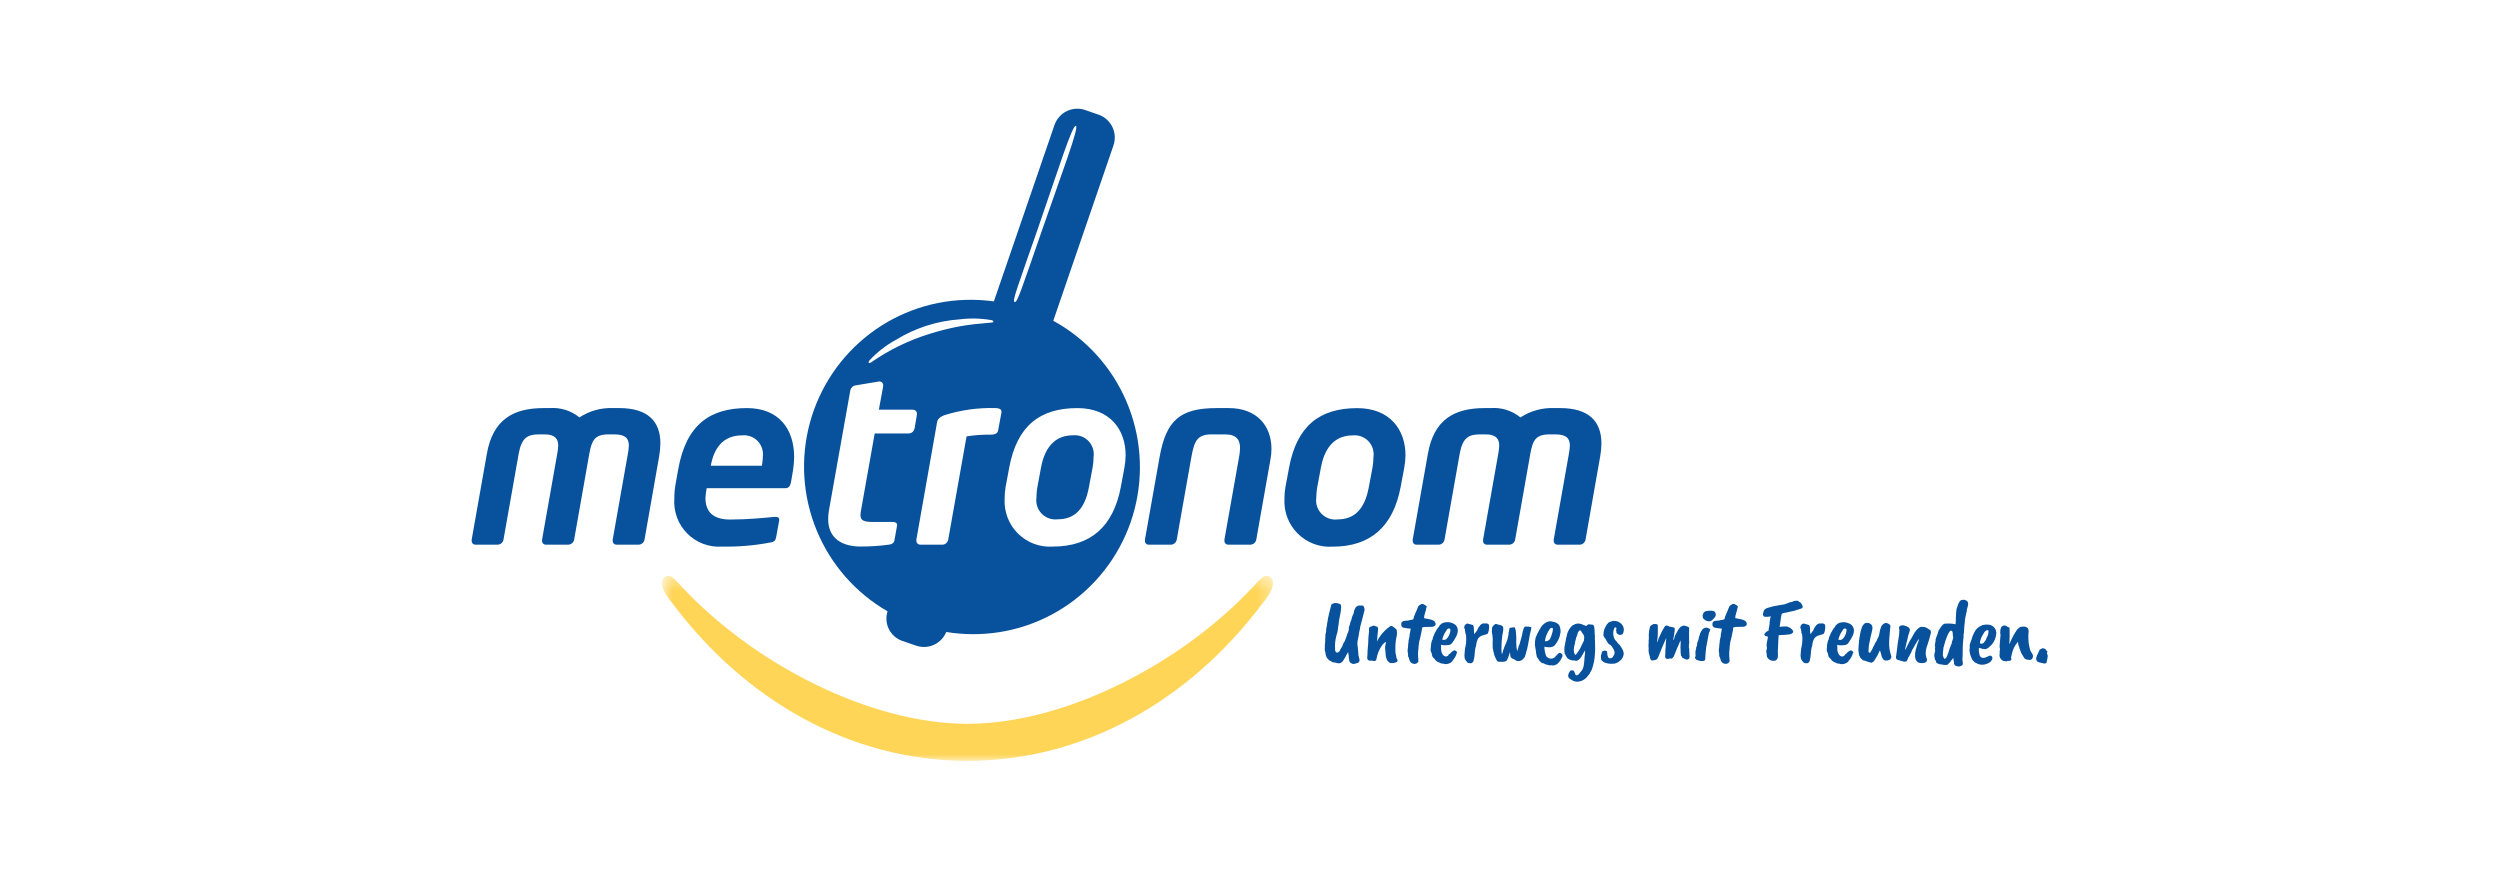
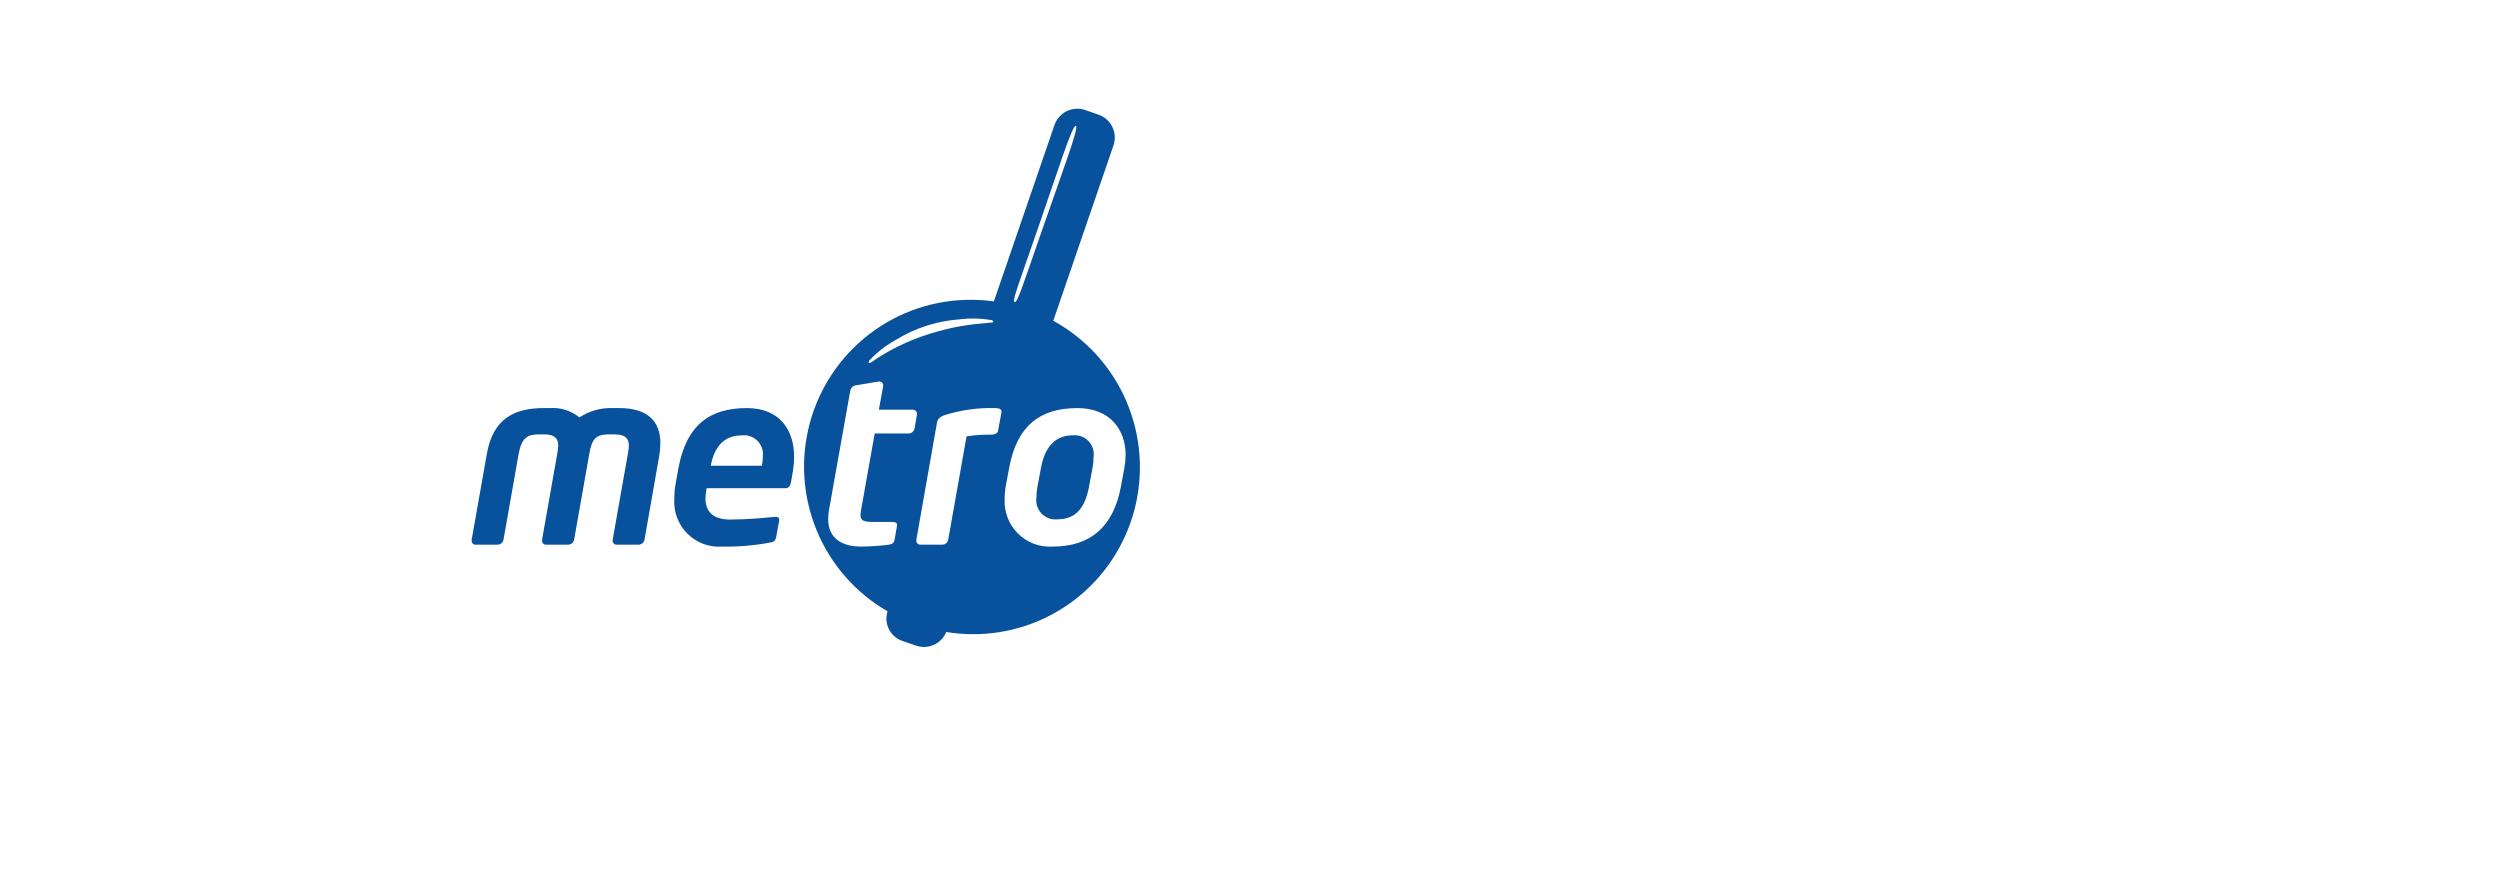
<svg xmlns="http://www.w3.org/2000/svg" width="184" height="64" viewBox="0 0 184 64" fill="none">
-   <path d="M117.865 32.642C117.865 30.985 116.906 30.035 114.831 30.035H114.406C113.521 29.996 112.646 30.237 111.905 30.723C111.287 30.219 110.499 29.972 109.704 30.035H109.278C107.027 30.035 105.536 30.881 105.092 33.401L103.974 39.719V39.79C103.967 39.862 103.988 39.933 104.033 39.989C104.078 40.045 104.144 40.081 104.215 40.089H104.241H105.908C106.008 40.081 106.101 40.04 106.175 39.972C106.249 39.905 106.298 39.816 106.316 39.717L107.433 33.4C107.648 32.201 108.108 31.971 108.924 31.971H109.35C110.129 31.971 110.343 32.324 110.343 32.8C110.334 33.002 110.311 33.203 110.272 33.401L109.154 39.719V39.79C109.15 39.825 109.153 39.861 109.163 39.895C109.172 39.929 109.189 39.961 109.211 39.988C109.233 40.016 109.26 40.039 109.291 40.056C109.322 40.073 109.356 40.084 109.391 40.088H109.421H111.105C111.204 40.08 111.298 40.04 111.372 39.972C111.447 39.905 111.496 39.815 111.514 39.717L112.632 33.399C112.809 32.41 113.024 31.971 114.052 31.971H114.477C115.293 31.971 115.542 32.271 115.542 32.799C115.532 33.001 115.508 33.202 115.471 33.4L114.353 39.718V39.789C114.349 39.825 114.352 39.86 114.361 39.894C114.371 39.928 114.387 39.96 114.409 39.988C114.431 40.015 114.459 40.038 114.489 40.056C114.52 40.073 114.554 40.084 114.589 40.088C114.599 40.088 114.608 40.088 114.617 40.088H116.287C116.386 40.08 116.48 40.039 116.554 39.972C116.629 39.904 116.678 39.815 116.696 39.716L117.777 33.572C117.831 33.264 117.861 32.952 117.866 32.639M101.084 33.65C101.084 33.91 101.06 34.169 101.013 34.425L100.746 35.849C100.444 37.488 99.68 38.228 98.441 38.228C98.258 38.251 98.072 38.237 97.894 38.187C97.716 38.138 97.549 38.053 97.404 37.939C97.259 37.825 97.137 37.683 97.046 37.522C96.955 37.361 96.897 37.183 96.875 36.999C96.86 36.875 96.862 36.749 96.879 36.625C96.879 36.365 96.903 36.105 96.95 35.849L97.217 34.425C97.535 32.683 98.457 32.047 99.54 32.047C99.754 32.022 99.971 32.046 100.174 32.118C100.376 32.191 100.56 32.309 100.709 32.464C100.859 32.619 100.97 32.807 101.035 33.013C101.1 33.219 101.117 33.437 101.084 33.65ZM103.444 33.507C103.444 31.659 102.326 30.039 99.894 30.039C97.109 30.039 95.441 31.359 94.874 34.425L94.608 35.849C94.558 36.128 94.534 36.412 94.536 36.697C94.507 37.171 94.58 37.646 94.748 38.09C94.917 38.533 95.177 38.936 95.513 39.271C95.849 39.606 96.252 39.865 96.696 40.031C97.14 40.197 97.614 40.266 98.086 40.234C100.869 40.234 102.534 38.755 103.086 35.849L103.353 34.425C103.409 34.122 103.439 33.815 103.443 33.507M93.579 33.032C93.579 31.324 92.478 30.036 90.456 30.036H89.534C86.838 30.036 85.826 30.953 85.348 33.629L84.267 39.72V39.791C84.263 39.826 84.266 39.862 84.276 39.896C84.286 39.93 84.302 39.962 84.324 39.99C84.346 40.017 84.373 40.04 84.404 40.058C84.435 40.075 84.469 40.086 84.504 40.09C84.513 40.09 84.522 40.09 84.532 40.09H86.198C86.297 40.081 86.392 40.041 86.466 39.974C86.54 39.906 86.59 39.816 86.608 39.718L87.688 33.627C87.902 32.412 88.15 31.97 89.178 31.97H90.169C91.039 31.97 91.269 32.41 91.269 32.974C91.261 33.193 91.238 33.41 91.198 33.625L90.117 39.716V39.787C90.11 39.859 90.131 39.931 90.176 39.987C90.221 40.043 90.287 40.079 90.358 40.086H90.384H92.052C92.151 40.078 92.246 40.038 92.32 39.971C92.394 39.903 92.444 39.813 92.462 39.715L93.508 33.801C93.557 33.545 93.581 33.286 93.579 33.026" fill="#08519C" />
  <path d="M78.943 32.04C77.863 32.04 76.937 32.678 76.618 34.418L76.353 35.843C76.306 36.099 76.282 36.359 76.282 36.619C76.251 36.833 76.27 37.051 76.337 37.257C76.404 37.463 76.517 37.651 76.668 37.806C76.819 37.961 77.003 38.079 77.207 38.151C77.41 38.223 77.628 38.247 77.842 38.221C79.082 38.221 79.846 37.48 80.147 35.843L80.414 34.418C80.461 34.162 80.485 33.903 80.485 33.643C80.541 33.277 80.45 32.903 80.232 32.604C80.014 32.306 79.686 32.106 79.321 32.049C79.196 32.029 79.069 32.026 78.943 32.04Z" fill="#08519C" />
  <path d="M77.521 23.608L81.94 10.737C82.102 10.294 82.082 9.804 81.885 9.375C81.687 8.947 81.328 8.614 80.886 8.451L80.815 8.427L79.903 8.109C79.683 8.028 79.45 7.992 79.216 8.002C78.983 8.012 78.753 8.068 78.541 8.166C78.329 8.265 78.139 8.405 77.981 8.578C77.823 8.75 77.7 8.953 77.62 9.173C77.612 9.195 77.604 9.217 77.597 9.237L73.149 22.183C72.614 22.109 72.075 22.07 71.536 22.066C68.828 22.041 66.189 22.916 64.031 24.555C61.872 26.194 60.316 28.504 59.606 31.125C58.896 33.745 59.072 36.528 60.107 39.037C61.142 41.547 62.976 43.641 65.324 44.993C65.183 45.432 65.221 45.908 65.43 46.319C65.639 46.729 66.002 47.039 66.439 47.181L66.479 47.193L67.392 47.509C67.823 47.666 68.297 47.651 68.717 47.466C69.137 47.281 69.47 46.94 69.645 46.515C70.271 46.617 70.903 46.67 71.537 46.675C74.268 46.7 76.929 45.809 79.097 44.143C81.265 42.478 82.816 40.134 83.504 37.483C84.191 34.832 83.976 32.027 82.892 29.513C81.808 26.999 79.918 24.92 77.521 23.608ZM76.342 16.958C77.827 12.678 78.914 9.177 79.186 9.264C79.445 9.343 78.137 12.783 76.652 17.064C75.166 21.344 74.872 22.295 74.677 22.23C74.482 22.164 74.856 21.236 76.342 16.958ZM64.005 26.509C64.565 25.914 65.214 25.411 65.93 25.017C67.348 24.143 68.955 23.624 70.615 23.505C71.403 23.407 72.201 23.427 72.984 23.563C73.052 23.579 73.118 23.618 73.111 23.676C73.103 23.734 72.99 23.74 72.99 23.74C72.152 23.811 71.422 23.877 70.643 24.017C69.871 24.158 69.109 24.35 68.362 24.59C66.844 25.063 65.408 25.767 64.105 26.678C64.105 26.678 63.977 26.749 63.935 26.702C63.894 26.655 64.005 26.509 64.005 26.509ZM67.31 31.55C67.287 31.648 67.233 31.736 67.155 31.8C67.078 31.864 66.982 31.9 66.882 31.904H64.378L63.367 37.587C63.347 37.692 63.336 37.799 63.332 37.906C63.332 38.33 63.596 38.416 64.307 38.416H65.705C65.867 38.416 66.023 38.468 66.023 38.627V38.683L65.832 39.767C65.798 39.943 65.674 40.051 65.441 40.086C64.747 40.177 64.048 40.224 63.348 40.225C62 40.225 60.953 39.645 60.953 38.201C60.955 37.994 60.973 37.788 61.006 37.584L62.587 28.712C62.611 28.619 62.663 28.535 62.736 28.472C62.808 28.409 62.898 28.37 62.994 28.359L64.699 28.077H64.752C64.787 28.08 64.822 28.089 64.853 28.105C64.885 28.12 64.913 28.142 64.936 28.168C64.959 28.195 64.977 28.226 64.988 28.259C65 28.293 65.004 28.328 65.002 28.364V28.378V28.43L64.684 30.151H67.184C67.223 30.151 67.262 30.158 67.299 30.172C67.335 30.187 67.369 30.209 67.397 30.236C67.425 30.264 67.448 30.296 67.463 30.333C67.479 30.369 67.487 30.408 67.488 30.447V30.505L67.31 31.55ZM73.712 30.334L73.463 31.672C73.427 31.863 73.303 31.991 72.895 31.991C72.307 31.983 71.719 32.026 71.138 32.118L69.789 39.719C69.771 39.817 69.721 39.906 69.648 39.973C69.574 40.04 69.481 40.08 69.382 40.088H67.73C67.693 40.088 67.656 40.081 67.621 40.067C67.587 40.053 67.555 40.033 67.529 40.007C67.502 39.98 67.481 39.949 67.466 39.915C67.452 39.88 67.444 39.844 67.444 39.806C67.444 39.8 67.444 39.794 67.444 39.788V39.719L68.969 31.074C69.003 30.845 69.215 30.652 69.553 30.544C70.746 30.172 71.993 30 73.242 30.034C73.438 30.034 73.705 30.069 73.705 30.279L73.712 30.334ZM82.492 35.845C81.942 38.749 80.277 40.228 77.489 40.228C77.017 40.26 76.543 40.191 76.1 40.025C75.656 39.859 75.254 39.599 74.918 39.265C74.582 38.93 74.321 38.527 74.153 38.084C73.985 37.64 73.913 37.165 73.942 36.691C73.94 36.408 73.963 36.125 74.011 35.845L74.278 34.419C74.846 31.36 76.514 30.036 79.298 30.036C81.729 30.036 82.847 31.654 82.847 33.505C82.843 33.812 82.813 34.117 82.757 34.419L82.492 35.845Z" fill="#08519C" />
  <path d="M56.147 33.608C56.14 33.833 56.116 34.057 56.075 34.278H52.314C52.544 32.995 53.204 32.043 54.619 32.043C54.986 32.005 55.353 32.114 55.64 32.347C55.927 32.58 56.109 32.918 56.148 33.286C56.159 33.393 56.157 33.502 56.144 33.608M58.449 33.645C58.449 31.585 57.334 30.035 54.974 30.035C52.259 30.035 50.501 31.25 49.917 34.542L49.722 35.633C49.659 35.982 49.629 36.336 49.632 36.69C49.596 37.161 49.662 37.634 49.825 38.078C49.987 38.521 50.243 38.924 50.575 39.26C50.906 39.595 51.305 39.855 51.746 40.023C52.186 40.19 52.657 40.261 53.127 40.23C54.322 40.252 55.517 40.152 56.692 39.929C57.031 39.876 57.083 39.753 57.137 39.47L57.348 38.311V38.238C57.348 38.08 57.226 38.043 57.084 38.043H57.012C56.25 38.114 55.025 38.238 53.73 38.238C52.417 38.238 51.922 37.605 51.922 36.654C51.934 36.411 51.963 36.17 52.009 35.932H57.792C58.04 35.932 58.165 35.774 58.218 35.491L58.361 34.645C58.415 34.314 58.444 33.979 58.448 33.644M48.606 32.642C48.606 30.984 47.653 30.035 45.575 30.035H45.147C44.262 29.995 43.388 30.235 42.647 30.723C42.029 30.219 41.242 29.973 40.448 30.035H40.02C37.768 30.035 36.277 30.881 35.833 33.398L34.715 39.718V39.79C34.712 39.825 34.715 39.861 34.725 39.894C34.735 39.928 34.751 39.96 34.773 39.987C34.795 40.015 34.823 40.038 34.854 40.055C34.885 40.072 34.919 40.082 34.954 40.086H34.982H36.65C36.749 40.079 36.843 40.039 36.917 39.972C36.991 39.905 37.04 39.815 37.057 39.717L38.175 33.397C38.389 32.2 38.849 31.971 39.666 31.971H40.091C40.874 31.971 41.085 32.324 41.085 32.799C41.077 33 41.053 33.2 41.013 33.398L39.896 39.718V39.79C39.892 39.825 39.895 39.861 39.905 39.894C39.915 39.928 39.931 39.96 39.953 39.987C39.976 40.015 40.003 40.038 40.034 40.055C40.065 40.072 40.099 40.082 40.134 40.086H40.163H41.848C41.947 40.078 42.041 40.038 42.114 39.971C42.188 39.904 42.238 39.815 42.256 39.717L43.373 33.397C43.551 32.411 43.765 31.971 44.793 31.971H45.218C46.035 31.971 46.283 32.271 46.283 32.799C46.273 33 46.25 33.2 46.212 33.398L45.094 39.718V39.789C45.09 39.824 45.094 39.86 45.104 39.894C45.114 39.928 45.13 39.959 45.152 39.987C45.174 40.014 45.202 40.037 45.233 40.054C45.264 40.071 45.297 40.082 45.333 40.086H45.361H47.029C47.128 40.078 47.222 40.038 47.296 39.971C47.37 39.905 47.419 39.815 47.436 39.716L48.516 33.573C48.57 33.265 48.599 32.953 48.603 32.64" fill="#08519C" />
  <mask id="mask0_2644_81821" style="mask-type:luminance" maskUnits="userSpaceOnUse" x="48" y="42" width="46" height="14">
    <path fill-rule="evenodd" clip-rule="evenodd" d="M48.714 42.377H93.696V55.998H48.714V42.377Z" fill="white" />
  </mask>
  <g mask="url(#mask0_2644_81821)">
-     <path d="M93.586 42.574C93.169 42.044 92.663 42.711 92.209 43.201C86.979 48.817 78.445 53.271 71.206 53.271C63.966 53.271 55.428 48.82 50.199 43.201C49.744 42.711 49.242 42.044 48.825 42.574C48.365 43.154 49.496 44.413 49.496 44.413C54.819 51.519 62.571 55.995 71.2 56H71.213C79.842 55.995 87.591 51.519 92.916 44.413C92.916 44.413 94.045 43.154 93.588 42.574" fill="#FFD557" />
-   </g>
-   <path d="M150.127 47.802C150.106 47.833 150.092 47.868 150.085 47.905C150.047 47.966 150.017 48.031 149.995 48.1L149.932 48.211C149.919 48.253 149.9 48.308 149.876 48.38C149.853 48.438 149.853 48.503 149.876 48.562C149.871 48.591 149.892 48.63 149.94 48.678C149.94 48.691 149.974 48.712 150.05 48.741C150.138 48.765 150.191 48.776 150.207 48.778C150.228 48.782 150.249 48.786 150.27 48.792C150.287 48.794 150.304 48.799 150.321 48.805H150.331C150.458 48.848 150.553 48.844 150.603 48.797C150.613 48.79 150.621 48.781 150.626 48.769C150.63 48.758 150.632 48.746 150.629 48.734C150.672 48.585 150.7 48.433 150.714 48.28C150.713 48.217 150.692 48.156 150.653 48.106C150.671 48.051 150.682 47.995 150.685 47.938C150.638 47.903 150.611 47.877 150.608 47.861L150.55 47.787C150.517 47.759 150.479 47.738 150.437 47.727C150.396 47.715 150.352 47.712 150.31 47.719H150.302C150.243 47.743 150.186 47.773 150.132 47.808L150.127 47.802ZM147.165 48.164V48.264C147.174 48.373 147.225 48.475 147.307 48.548C147.315 48.575 147.329 48.585 147.35 48.585C147.365 48.607 147.387 48.623 147.413 48.63C147.432 48.634 147.451 48.639 147.469 48.646C147.512 48.658 147.558 48.665 147.603 48.664C147.614 48.67 147.626 48.674 147.639 48.675C147.651 48.676 147.663 48.674 147.675 48.67C147.695 48.661 147.717 48.656 147.739 48.656C147.755 48.648 147.773 48.642 147.791 48.638H147.863L147.955 48.633C148.008 48.583 148.034 48.551 148.034 48.535L148.04 48.496C148.006 48.422 148.002 48.368 148.027 48.335C148.045 48.279 148.058 48.222 148.066 48.164C148.129 47.819 148.286 47.498 148.521 47.238L148.531 47.243L148.542 47.412C148.547 47.476 148.558 47.518 148.579 47.531C148.578 47.543 148.58 47.556 148.586 47.567C148.591 47.578 148.6 47.588 148.611 47.595C148.609 47.631 148.616 47.667 148.629 47.7C148.631 47.727 148.641 47.753 148.658 47.774C148.679 47.806 148.692 47.842 148.698 47.88C148.703 47.906 148.708 47.924 148.711 47.938C148.715 47.954 148.722 47.97 148.729 47.985C148.747 48.016 148.762 48.049 148.774 48.083C148.843 48.21 148.92 48.334 149.004 48.451C149.011 48.468 149.023 48.483 149.038 48.493C149.053 48.503 149.071 48.509 149.089 48.509C149.104 48.526 149.123 48.538 149.145 48.543C149.167 48.549 149.189 48.548 149.21 48.541C149.236 48.556 149.265 48.564 149.295 48.562C149.337 48.572 149.38 48.574 149.422 48.567C149.455 48.564 149.486 48.553 149.513 48.535C149.541 48.517 149.564 48.493 149.58 48.465C149.614 48.408 149.631 48.342 149.628 48.276C149.624 48.21 149.601 48.146 149.562 48.093C149.473 47.98 149.413 47.847 149.385 47.706C149.326 47.49 149.294 47.267 149.29 47.044C149.28 46.849 149.286 46.655 149.308 46.461C149.301 46.314 149.261 46.222 149.189 46.182L149.139 46.169L149.105 46.132C149.082 46.125 149.057 46.122 149.033 46.124C148.964 46.111 148.893 46.111 148.825 46.124C148.722 46.124 148.663 46.143 148.653 46.166C148.643 46.19 148.631 46.201 148.624 46.201L148.568 46.24C148.535 46.28 148.497 46.314 148.455 46.343C148.441 46.365 148.426 46.386 148.41 46.407L148.386 46.459C148.334 46.522 148.292 46.592 148.258 46.667C148.231 46.687 148.21 46.716 148.2 46.749C148.19 46.789 148.173 46.826 148.15 46.86C148.125 46.888 148.107 46.921 148.097 46.957C148.076 47.012 148.052 47.064 148.023 47.115C147.978 47.2 147.94 47.288 147.91 47.379L147.885 47.371L147.904 47.068C147.909 47.026 147.909 46.983 147.904 46.941L147.912 46.83L147.904 46.266C147.904 46.224 147.899 46.197 147.888 46.187C147.869 46.175 147.847 46.169 147.824 46.171L147.793 46.145C147.766 46.136 147.74 46.125 147.714 46.113C147.69 46.063 147.664 46.05 147.632 46.06C147.587 46.045 147.539 46.038 147.491 46.039C147.465 46.039 147.439 46.044 147.415 46.055C147.392 46.066 147.371 46.083 147.354 46.103C147.335 46.113 147.318 46.127 147.304 46.144C147.291 46.16 147.281 46.18 147.275 46.201C147.229 46.302 147.21 46.414 147.219 46.525L147.214 46.596C147.212 46.622 147.217 46.647 147.228 46.67C147.236 46.685 147.24 46.703 147.24 46.72C147.24 46.728 147.217 46.962 147.18 47.421C147.158 47.538 147.166 47.658 147.201 47.772C147.183 47.885 147.174 47.951 147.172 47.967C147.185 48.029 147.185 48.092 147.172 48.154L147.165 48.164ZM146.932 46.582C146.923 46.558 146.919 46.532 146.919 46.506L146.887 46.363C146.838 46.246 146.755 46.146 146.648 46.076C146.542 46.007 146.417 45.971 146.29 45.973C146.189 45.963 146.087 45.97 145.989 45.994C145.931 45.997 145.876 46.017 145.83 46.052C145.798 46.061 145.767 46.076 145.74 46.097C145.708 46.102 145.679 46.118 145.658 46.142C145.598 46.175 145.543 46.218 145.497 46.27C145.466 46.299 145.438 46.332 145.413 46.367L145.312 46.535C145.212 46.717 145.138 46.911 145.093 47.113C144.985 47.358 144.945 47.516 144.979 47.587L144.971 47.69C144.972 47.74 144.965 47.791 144.95 47.84L144.974 48.027C145 48.164 145.043 48.297 145.101 48.422C145.112 48.452 145.125 48.48 145.14 48.507C145.145 48.52 145.161 48.544 145.18 48.578C145.214 48.625 145.253 48.668 145.297 48.706C145.342 48.75 145.397 48.784 145.457 48.803C145.462 48.809 145.467 48.813 145.474 48.816C145.48 48.82 145.487 48.821 145.494 48.822L145.614 48.88C145.828 48.951 146.061 48.938 146.266 48.843C146.286 48.831 146.308 48.822 146.33 48.816C146.418 48.784 146.494 48.725 146.547 48.648C146.594 48.601 146.627 48.541 146.639 48.476C146.645 48.45 146.645 48.422 146.64 48.396C146.634 48.37 146.623 48.345 146.607 48.323C146.594 48.305 146.579 48.29 146.56 48.278C146.542 48.266 146.521 48.258 146.5 48.255C146.478 48.251 146.456 48.251 146.435 48.256C146.414 48.261 146.393 48.27 146.376 48.282L146.241 48.346C146.17 48.373 146.12 48.391 146.09 48.404C146.051 48.419 146.008 48.424 145.966 48.42C145.915 48.418 145.865 48.405 145.818 48.383C145.759 48.34 145.715 48.279 145.691 48.209L145.641 47.911C145.647 47.836 145.649 47.76 145.647 47.684C145.698 47.688 145.749 47.699 145.797 47.716C145.817 47.727 145.839 47.736 145.861 47.742C145.878 47.756 145.898 47.764 145.92 47.767C145.941 47.769 145.963 47.765 145.982 47.756C146.02 47.758 146.056 47.767 146.09 47.783L146.238 47.742C146.284 47.72 146.327 47.692 146.365 47.658L146.519 47.516C146.555 47.485 146.588 47.45 146.619 47.414C146.783 47.208 146.886 46.96 146.918 46.699L146.923 46.628C146.924 46.61 146.928 46.592 146.934 46.575L146.932 46.582ZM146.211 46.946C146.195 47.022 146.162 47.094 146.116 47.157C146.09 47.182 146.068 47.211 146.052 47.243C146.028 47.278 146 47.309 145.968 47.336C145.931 47.361 145.889 47.375 145.844 47.377C145.8 47.377 145.757 47.365 145.719 47.342C145.738 47.16 145.791 46.984 145.876 46.822L146.045 46.537C146.075 46.486 146.119 46.444 146.172 46.416C146.193 46.396 146.22 46.383 146.249 46.377C146.27 46.386 146.294 46.391 146.317 46.39L146.354 46.403C146.36 46.403 146.36 46.427 146.354 46.474L146.346 46.545C146.338 46.689 146.29 46.828 146.207 46.946H146.211ZM144.852 44.524C144.868 44.336 144.818 44.226 144.699 44.192C144.674 44.186 144.651 44.175 144.63 44.16C144.584 44.143 144.534 44.138 144.485 44.147C144.427 44.146 144.369 44.157 144.315 44.178C144.206 44.285 144.127 44.42 144.089 44.568C144.033 44.74 144.004 44.83 143.998 44.835C143.984 44.92 143.975 45.006 143.972 45.093C143.972 45.201 143.962 45.32 143.951 45.449L143.946 45.72L143.927 45.947C143.703 45.897 143.472 45.88 143.243 45.897C143.19 45.89 143.136 45.897 143.086 45.917C143.037 45.938 142.993 45.971 142.96 46.013C142.936 46.047 142.91 46.08 142.881 46.11L142.746 46.305C142.697 46.365 142.663 46.435 142.648 46.511C142.63 46.582 142.622 46.619 142.619 46.63L142.503 46.927C142.458 47.038 142.445 47.112 142.463 47.146L142.45 47.233C142.422 47.337 142.406 47.444 142.402 47.552L142.436 47.616C142.413 47.679 142.408 47.716 142.418 47.735V47.85L142.434 47.908C142.395 48.009 142.379 48.067 142.387 48.085C142.367 48.144 142.359 48.206 142.363 48.267L142.402 48.486C142.401 48.515 142.408 48.544 142.424 48.569C142.439 48.595 142.461 48.615 142.487 48.628C142.476 48.648 142.474 48.673 142.481 48.695C142.487 48.718 142.503 48.736 142.523 48.748C142.53 48.751 142.536 48.753 142.543 48.755L142.503 48.747C142.503 48.774 142.543 48.802 142.611 48.832C142.696 48.879 142.738 48.9 142.751 48.89H142.796C142.829 48.9 142.864 48.904 142.899 48.903C143.038 48.941 143.183 48.95 143.325 48.929L143.409 48.853C143.457 48.795 143.508 48.74 143.562 48.689L143.594 48.612C143.626 48.6 143.653 48.578 143.671 48.549L143.753 48.425C143.785 48.477 143.792 48.514 143.777 48.535C143.774 48.546 143.774 48.558 143.776 48.569C143.778 48.58 143.783 48.59 143.79 48.599C143.79 48.667 143.798 48.704 143.819 48.709L143.813 48.837C143.822 48.881 143.845 48.922 143.877 48.953C143.907 48.986 143.947 49.009 143.991 49.017C144.07 49.054 144.159 49.064 144.244 49.045C144.329 49.026 144.406 48.979 144.462 48.911C144.47 48.85 144.468 48.788 144.456 48.727C144.444 48.681 144.438 48.633 144.437 48.584C144.441 48.555 144.439 48.526 144.432 48.498L144.451 48.276V48.013L144.456 47.925C144.451 47.866 144.451 47.806 144.456 47.746C144.461 47.686 144.464 47.607 144.464 47.507C144.474 47.388 144.48 47.306 144.48 47.259L144.504 46.987L144.522 46.837V46.787C144.524 46.771 144.52 46.755 144.511 46.742C144.537 46.664 144.549 46.582 144.549 46.5C144.549 46.4 144.559 46.278 144.572 46.133C144.586 45.988 144.596 45.875 144.607 45.801L144.625 45.58L144.709 45.158C144.743 45.069 144.76 44.976 144.76 44.881L144.852 44.524ZM143.655 47.257V47.301C143.653 47.315 143.653 47.328 143.655 47.342C143.609 47.423 143.573 47.511 143.549 47.602C143.541 47.623 143.528 47.655 143.507 47.7C143.487 47.737 143.474 47.778 143.47 47.821L143.428 47.932C143.421 48.002 143.398 48.069 143.359 48.127L143.332 48.211C143.307 48.315 143.249 48.407 143.166 48.475C143.156 48.487 143.134 48.49 143.102 48.482C143.044 48.409 143.006 48.321 142.994 48.227L143.002 48.009L143.01 47.916C143.021 47.88 143.026 47.843 143.026 47.806L143.034 47.716C143.028 47.682 143.035 47.647 143.055 47.619L143.092 47.491C143.093 47.462 143.1 47.433 143.113 47.407C143.115 47.383 143.121 47.358 143.132 47.336C143.137 47.323 143.153 47.273 143.177 47.184C143.195 47.118 143.218 47.054 143.245 46.992C143.255 46.975 143.263 46.958 143.269 46.939C143.325 46.755 143.414 46.582 143.531 46.429C143.62 46.416 143.674 46.429 143.684 46.461C143.716 46.525 143.73 46.597 143.724 46.669C143.729 46.73 143.734 46.775 143.734 46.801C143.733 46.825 143.738 46.849 143.75 46.87L143.756 46.967C143.756 46.972 143.724 47.068 143.658 47.252L143.655 47.257ZM140.224 47.744C140.229 47.691 140.303 47.365 140.451 46.764C140.512 46.569 140.546 46.471 140.549 46.466C140.552 46.434 140.557 46.401 140.565 46.369C140.565 46.295 140.554 46.258 140.528 46.258C140.499 46.216 140.477 46.189 140.472 46.176C140.381 46.117 140.281 46.072 140.176 46.044C140.119 46.025 140.058 46.017 139.997 46.023C139.937 46.028 139.878 46.047 139.825 46.076L139.767 46.189C139.759 46.218 139.762 46.249 139.775 46.276C139.789 46.326 139.796 46.378 139.793 46.429C139.783 46.478 139.78 46.528 139.785 46.577L139.775 46.704C139.769 46.751 139.754 46.857 139.727 47.023C139.7 47.189 139.674 47.342 139.653 47.482L139.64 47.637C139.635 47.695 139.621 47.793 139.603 47.93C139.592 47.951 139.592 47.967 139.603 47.974C139.592 48.03 139.582 48.08 139.569 48.125C139.577 48.149 139.579 48.175 139.576 48.201C139.573 48.226 139.564 48.251 139.55 48.272L139.542 48.378C139.55 48.48 139.59 48.541 139.661 48.56C139.665 48.564 139.669 48.567 139.674 48.569C139.679 48.572 139.684 48.573 139.69 48.573C139.751 48.586 139.811 48.602 139.87 48.623L140.078 48.686L140.205 48.699C140.292 48.686 140.338 48.67 140.345 48.652C140.387 48.567 140.422 48.478 140.451 48.388C140.492 48.347 140.524 48.299 140.546 48.246C140.562 48.196 140.586 48.148 140.618 48.106C140.638 48.076 140.657 48.044 140.673 48.011C140.681 47.991 140.685 47.969 140.686 47.948C140.709 47.87 140.749 47.799 140.803 47.739C140.803 47.724 140.806 47.709 140.812 47.696C140.819 47.682 140.828 47.67 140.84 47.66C140.873 47.611 140.902 47.559 140.927 47.505L141.223 47.012C141.225 47.062 141.223 47.113 141.215 47.162C141.162 47.289 141.116 47.418 141.077 47.549C141.03 47.711 141.001 47.816 140.99 47.868C140.954 47.998 140.941 48.134 140.951 48.268C140.948 48.289 140.948 48.311 140.951 48.332C140.956 48.377 140.964 48.422 140.977 48.467C140.988 48.524 141.011 48.578 141.044 48.626C141.076 48.674 141.118 48.715 141.167 48.746C141.212 48.773 141.263 48.789 141.315 48.793C141.371 48.794 141.427 48.798 141.482 48.806C141.57 48.813 141.657 48.79 141.73 48.742C141.77 48.715 141.801 48.678 141.823 48.634C141.835 48.573 141.828 48.51 141.804 48.453C141.804 48.413 141.794 48.392 141.765 48.389C141.772 48.389 141.772 48.357 141.765 48.312C141.757 48.268 141.743 48.228 141.738 48.201C141.738 48.188 141.738 48.138 141.73 48.051C141.734 47.908 141.758 47.766 141.802 47.63C141.889 47.389 141.957 47.173 142.005 46.992C142.069 46.758 142.105 46.616 142.116 46.563C142.122 46.528 142.119 46.492 142.108 46.459C142.097 46.426 142.078 46.396 142.053 46.371L141.775 46.195L141.648 46.15C141.571 46.14 141.493 46.134 141.415 46.132C141.352 46.158 141.317 46.166 141.309 46.158C141.283 46.184 141.252 46.205 141.22 46.222L141.08 46.338L140.889 46.593C140.883 46.624 140.87 46.653 140.85 46.677L140.649 47.028C140.609 47.099 140.559 47.175 140.559 47.175L140.376 47.534C140.324 47.655 140.273 47.76 140.226 47.853C140.219 47.816 140.219 47.778 140.226 47.742L140.224 47.744ZM137.568 45.86C137.535 45.854 137.504 45.849 137.47 45.847C137.442 45.846 137.415 45.844 137.388 45.839C137.282 45.86 137.219 45.886 137.197 45.923C137.158 45.959 137.125 46 137.097 46.044C137.052 46.104 137.023 46.173 137.012 46.247L136.94 46.479L136.89 46.751C136.89 46.794 136.882 46.837 136.867 46.878C136.851 46.915 136.845 46.955 136.851 46.994C136.846 47.049 136.837 47.104 136.824 47.157C136.814 47.221 136.803 47.381 136.79 47.64C136.771 47.779 136.775 47.921 136.803 48.059C136.819 48.209 136.851 48.298 136.896 48.33C136.902 48.351 136.907 48.372 136.909 48.394C136.94 48.419 136.965 48.452 136.98 48.489C136.993 48.487 137.006 48.49 137.018 48.496C137.029 48.502 137.038 48.512 137.044 48.523C137.045 48.529 137.048 48.535 137.052 48.539C137.062 48.551 137.071 48.564 137.078 48.579C137.088 48.597 137.136 48.613 137.223 48.621C137.35 48.658 137.44 48.69 137.496 48.711C137.576 48.74 137.658 48.764 137.742 48.781C137.818 48.752 137.885 48.703 137.937 48.639C138.103 48.394 138.246 48.134 138.363 47.862L138.404 47.989C138.423 48.035 138.437 48.083 138.445 48.131C138.45 48.152 138.463 48.199 138.481 48.273C138.497 48.334 138.521 48.393 138.553 48.447C138.576 48.504 138.617 48.55 138.67 48.581C138.722 48.611 138.783 48.624 138.844 48.616C138.926 48.618 139.006 48.596 139.076 48.553C139.131 48.523 139.172 48.473 139.192 48.414C139.212 48.355 139.208 48.291 139.182 48.234C139.073 47.914 139.025 47.576 139.042 47.238C139.042 47.103 139.058 46.906 139.081 46.647L139.11 46.297L139.124 46.225L139.134 46.109C139.137 46.072 139.128 46.034 139.108 46.002C139.066 45.95 139.011 45.911 138.949 45.888C138.918 45.87 138.883 45.858 138.848 45.854C138.812 45.849 138.775 45.852 138.741 45.862C138.678 45.882 138.621 45.914 138.572 45.959C138.523 46.002 138.484 46.056 138.458 46.117L138.37 46.375L138.31 46.694C138.286 46.816 138.238 46.933 138.169 47.037L138.151 47.095C138.101 47.187 138.075 47.24 138.072 47.25C138.023 47.286 137.991 47.34 137.982 47.4C137.965 47.453 137.938 47.501 137.902 47.543C137.895 47.559 137.889 47.576 137.884 47.593C137.871 47.619 137.857 47.646 137.842 47.672C137.829 47.694 137.82 47.718 137.815 47.743C137.777 47.801 137.744 47.862 137.715 47.925C137.701 47.935 137.689 47.949 137.68 47.965C137.672 47.981 137.668 47.999 137.667 48.017C137.66 48.029 137.648 48.038 137.635 48.042C137.621 48.047 137.607 48.046 137.594 48.041C137.559 48.033 137.54 48.02 137.538 48.004C137.526 47.974 137.52 47.943 137.519 47.911C137.519 47.872 137.53 47.74 137.549 47.511L137.665 46.934C137.667 46.891 137.677 46.849 137.694 46.81C137.742 46.581 137.77 46.449 137.786 46.409C137.803 46.341 137.811 46.271 137.81 46.201C137.814 46.158 137.808 46.115 137.792 46.074C137.777 46.034 137.753 45.997 137.723 45.967C137.678 45.924 137.626 45.89 137.57 45.866L137.568 45.86ZM136.08 47.265C136.183 47.116 136.274 46.96 136.355 46.798C136.41 46.688 136.443 46.566 136.45 46.442C136.453 46.363 136.44 46.283 136.413 46.209C136.385 46.134 136.343 46.066 136.288 46.008C136.212 45.935 136.118 45.884 136.016 45.857C135.944 45.825 135.866 45.805 135.786 45.799H135.702C135.687 45.798 135.672 45.795 135.657 45.791L135.472 45.818C135.422 45.824 135.375 45.84 135.332 45.865C135.282 45.879 135.238 45.907 135.205 45.947L135.113 46.026C135.087 46.062 135.065 46.101 135.049 46.142C134.987 46.207 134.933 46.28 134.888 46.358L134.761 46.582C134.689 46.751 134.647 46.848 134.634 46.875C134.622 46.897 134.614 46.921 134.61 46.946C134.61 46.964 134.606 46.982 134.599 46.999L134.594 47.057C134.557 47.106 134.532 47.164 134.523 47.225C134.517 47.261 134.507 47.295 134.494 47.328V47.386C134.479 47.421 134.471 47.459 134.472 47.496L134.467 47.542V47.602L134.451 47.771C134.438 47.813 134.441 47.839 134.457 47.847V47.9C134.455 47.917 134.457 47.935 134.462 47.952C134.467 47.968 134.475 47.984 134.486 47.997C134.499 48.004 134.509 48.015 134.515 48.028C134.521 48.04 134.523 48.055 134.521 48.069L134.539 48.118C134.536 48.148 134.544 48.178 134.561 48.203C134.554 48.245 134.563 48.287 134.587 48.322C134.609 48.347 134.629 48.374 134.645 48.403C134.672 48.437 134.702 48.468 134.735 48.496C134.766 48.546 134.805 48.592 134.848 48.633C134.87 48.645 134.889 48.66 134.906 48.678C134.967 48.718 135.033 48.75 135.102 48.772C135.134 48.78 135.163 48.795 135.189 48.815C135.218 48.832 135.251 48.84 135.284 48.838L135.335 48.846C135.361 48.842 135.388 48.843 135.414 48.852C135.433 48.868 135.457 48.877 135.483 48.878C135.641 48.894 135.8 48.857 135.934 48.772C135.99 48.742 136.034 48.695 136.062 48.638C136.138 48.551 136.204 48.455 136.26 48.353C136.308 48.282 136.342 48.202 136.36 48.118L136.365 48.082C136.384 48.068 136.397 48.047 136.402 48.024C136.402 47.987 136.363 47.939 136.278 47.879C136.191 47.832 136.048 47.921 135.853 48.145C135.837 48.143 135.821 48.147 135.808 48.155C135.795 48.164 135.786 48.177 135.782 48.192V48.197C135.769 48.224 135.752 48.248 135.732 48.269C135.689 48.297 135.64 48.316 135.589 48.322C135.545 48.318 135.502 48.307 135.462 48.287C135.287 48.176 135.208 47.939 135.224 47.581L135.216 47.46C135.319 47.487 135.426 47.5 135.534 47.496L135.774 47.479C135.838 47.472 135.899 47.448 135.952 47.411C136.004 47.374 136.046 47.323 136.073 47.265H136.08ZM135.62 47.031C135.575 47.067 135.521 47.091 135.464 47.099C135.408 47.1 135.352 47.092 135.298 47.075C135.298 47.062 135.332 46.967 135.392 46.785H135.401C135.444 46.662 135.507 46.546 135.586 46.442C135.649 46.321 135.713 46.258 135.776 46.258C135.82 46.255 135.862 46.27 135.896 46.297C135.909 46.38 135.905 46.465 135.882 46.545C135.838 46.728 135.747 46.895 135.618 47.031H135.62ZM132.528 46.266C132.541 46.266 132.554 46.295 132.565 46.348L132.56 46.406C132.574 46.434 132.58 46.466 132.578 46.498C132.588 46.589 132.611 46.678 132.647 46.761C132.66 46.953 132.658 47.144 132.642 47.335C132.633 47.399 132.626 47.446 132.62 47.472C132.617 47.488 132.613 47.503 132.607 47.517L132.602 47.567C132.617 47.575 132.612 47.593 132.583 47.62V47.678C132.578 47.694 132.572 47.709 132.565 47.723L132.535 48.055C132.512 48.197 132.518 48.342 132.551 48.482C132.551 48.5 132.57 48.535 132.615 48.584C132.615 48.603 132.621 48.621 132.632 48.636C132.644 48.65 132.66 48.66 132.678 48.663C132.678 48.693 132.686 48.711 132.713 48.714C132.722 48.732 132.734 48.749 132.749 48.763C132.765 48.776 132.783 48.786 132.802 48.793C132.811 48.806 132.866 48.814 132.964 48.814L133.064 48.806C133.118 48.763 133.164 48.71 133.201 48.651V48.611C133.202 48.596 133.202 48.581 133.201 48.566C133.218 48.531 133.229 48.494 133.235 48.456C133.258 48.329 133.273 48.202 133.28 48.073C133.287 47.941 133.304 47.81 133.33 47.681C133.363 47.603 133.383 47.52 133.391 47.436C133.392 47.409 133.395 47.382 133.402 47.356C133.402 47.346 133.412 47.304 133.428 47.235C133.452 47.188 133.469 47.137 133.481 47.085C133.511 47.017 133.555 46.955 133.609 46.904C133.664 46.852 133.728 46.813 133.799 46.787C133.867 46.76 133.938 46.739 134.01 46.723C134.081 46.708 134.149 46.684 134.214 46.652C134.251 46.628 134.285 46.544 134.314 46.397C134.373 46.067 134.335 45.904 134.2 45.904C134.19 45.881 134.15 45.876 134.079 45.883C134.055 45.887 134.032 45.89 134.008 45.891C133.961 45.88 133.913 45.881 133.867 45.894C133.821 45.906 133.778 45.93 133.743 45.962C133.728 45.976 133.709 45.992 133.685 46.009C133.65 46.045 133.621 46.087 133.598 46.131C133.566 46.158 133.542 46.194 133.529 46.234C133.499 46.291 133.472 46.35 133.45 46.41C133.407 46.447 133.386 46.471 133.397 46.482C133.354 46.547 133.305 46.607 133.252 46.663C133.247 46.669 133.244 46.675 133.244 46.682C133.225 46.538 133.216 46.392 133.217 46.247C133.218 46.168 133.2 46.091 133.165 46.02C133.165 46.004 133.149 45.994 133.109 45.994C133.097 45.987 133.085 45.983 133.072 45.981C133.059 45.971 133.043 45.966 133.027 45.967C132.874 45.923 132.784 45.897 132.757 45.893C132.716 45.895 132.676 45.907 132.641 45.93C132.589 45.964 132.549 46.012 132.526 46.069C132.504 46.126 132.499 46.189 132.514 46.249C132.514 46.254 132.519 46.257 132.532 46.259L132.528 46.266ZM131.103 45.31L131.124 45.231C131.125 45.217 131.128 45.204 131.132 45.191C131.151 45.157 131.219 45.127 131.344 45.102C131.409 45.1 131.473 45.089 131.535 45.07C131.611 45.046 131.683 45.03 131.746 45.017C131.767 45.013 131.788 45.01 131.81 45.009C131.913 44.992 132.015 44.968 132.116 44.938C132.188 44.904 132.265 44.88 132.344 44.867L132.523 44.803C132.548 44.803 132.572 44.796 132.594 44.785C132.616 44.774 132.635 44.759 132.65 44.74C132.664 44.726 132.674 44.709 132.679 44.691C132.684 44.673 132.684 44.653 132.68 44.635C132.646 44.545 132.603 44.46 132.553 44.38C132.511 44.339 132.46 44.308 132.405 44.29C132.38 44.216 132.272 44.195 132.087 44.226C131.995 44.245 131.942 44.263 131.931 44.29C131.891 44.308 131.848 44.316 131.804 44.313C131.75 44.319 131.699 44.337 131.653 44.366L131.336 44.477C131.178 44.506 130.969 44.543 130.709 44.588C130.555 44.609 130.404 44.645 130.257 44.696C130.161 44.716 130.067 44.747 129.977 44.788C129.85 44.877 129.792 44.954 129.8 45.014C129.778 45.075 129.762 45.138 129.753 45.202C129.749 45.242 129.758 45.282 129.778 45.316C129.799 45.351 129.83 45.378 129.867 45.393C130.024 45.409 130.182 45.4 130.337 45.366L130.284 45.509C130.288 45.559 130.282 45.609 130.266 45.656C130.245 45.743 130.236 45.833 130.241 45.923L130.178 46.287L130.168 46.414C130.109 46.436 130.054 46.466 130.004 46.504C129.901 46.596 129.851 46.657 129.851 46.686C129.856 46.722 129.872 46.755 129.898 46.781C129.907 46.795 129.921 46.806 129.936 46.813C129.951 46.821 129.968 46.824 129.985 46.823C130.031 46.823 130.075 46.837 130.112 46.862V46.881C130.115 46.932 130.109 46.984 130.093 47.034C130.08 47.087 130.069 47.14 130.062 47.194C130.055 47.246 130.044 47.297 130.03 47.347L130.025 47.411C130.03 47.46 130.03 47.509 130.025 47.558C130.042 47.606 130.049 47.658 130.046 47.709C130.041 47.752 130.031 47.795 130.017 47.836C130.006 47.868 129.998 47.9 129.993 47.934C130.012 48.003 130.023 48.075 130.025 48.147C130.037 48.212 130.045 48.277 130.049 48.342L130.139 48.477C130.209 48.549 130.299 48.6 130.397 48.623C130.495 48.647 130.598 48.642 130.694 48.609C130.734 48.579 130.77 48.544 130.799 48.504C130.831 48.458 130.848 48.404 130.847 48.348L130.857 48.205C130.86 48.128 130.857 48.05 130.847 47.974C130.855 47.886 130.868 47.578 130.889 47.046L130.916 46.748L131.431 46.721C131.541 46.715 131.65 46.701 131.759 46.682C131.941 46.618 132.013 46.537 131.97 46.424C131.916 46.347 131.85 46.28 131.775 46.224L131.542 46.113C131.443 46.104 131.343 46.104 131.244 46.113C131.155 46.11 131.067 46.12 130.982 46.141L131.09 45.377L131.103 45.31ZM126.689 46.521C126.672 46.573 126.661 46.627 126.655 46.681C126.644 46.726 126.642 46.773 126.65 46.818C126.621 46.932 126.607 46.997 126.605 47.013L126.573 47.155C126.578 47.239 126.569 47.323 126.547 47.403C126.544 47.536 126.531 47.668 126.51 47.798C126.494 47.872 126.499 47.949 126.523 48.02C126.534 48.082 126.54 48.145 126.539 48.207C126.539 48.228 126.537 48.25 126.534 48.271C126.537 48.3 126.549 48.327 126.568 48.35C126.593 48.401 126.612 48.455 126.623 48.511C126.626 48.527 126.631 48.543 126.637 48.558C126.642 48.572 126.65 48.595 126.661 48.63L126.721 48.732C126.76 48.774 126.807 48.806 126.86 48.828C126.912 48.85 126.969 48.861 127.025 48.86C127.084 48.859 127.142 48.841 127.191 48.808C127.24 48.774 127.278 48.727 127.3 48.672C127.29 48.59 127.285 48.507 127.287 48.424C127.271 48.359 127.267 48.291 127.274 48.224C127.266 48.152 127.266 48.078 127.274 48.006L127.313 47.532C127.329 47.326 127.369 47.124 127.432 46.928C127.496 46.638 127.53 46.482 127.533 46.448L127.548 46.353C127.554 46.292 127.564 46.231 127.578 46.171C127.69 46.143 127.805 46.132 127.921 46.137C128.075 46.137 128.198 46.137 128.294 46.132C128.377 46.127 128.457 46.098 128.524 46.047C128.542 46.018 128.555 45.985 128.56 45.95C128.566 45.916 128.564 45.881 128.556 45.847C128.51 45.715 128.381 45.631 128.167 45.586C128.059 45.565 127.963 45.547 127.884 45.528C127.828 45.514 127.772 45.503 127.715 45.496L127.731 45.315C127.813 45.025 127.858 44.868 127.863 44.835C127.861 44.77 127.88 44.706 127.918 44.653C127.905 44.625 127.887 44.6 127.864 44.579C127.842 44.558 127.815 44.542 127.786 44.532C127.667 44.447 127.572 44.423 127.501 44.461C127.427 44.503 127.357 44.553 127.292 44.608C127.235 44.73 127.185 44.855 127.142 44.983C127.097 45.064 127.061 45.149 127.033 45.238C126.992 45.3 126.966 45.371 126.956 45.445L126.914 45.582C126.877 45.596 126.861 45.598 126.861 45.596L126.761 45.622C126.692 45.622 126.625 45.637 126.563 45.667C126.465 45.675 126.399 45.68 126.367 45.68C126.305 45.684 126.243 45.695 126.182 45.712C126.133 45.727 126.091 45.759 126.064 45.803C126.038 45.846 126.028 45.898 126.037 45.949C126.03 45.998 126.039 46.048 126.064 46.091C126.088 46.133 126.126 46.167 126.171 46.186C126.233 46.205 126.297 46.218 126.362 46.223C126.441 46.231 126.502 46.241 126.536 46.246C126.57 46.252 126.637 46.26 126.727 46.268L126.716 46.332C126.712 46.397 126.702 46.461 126.687 46.523L126.689 46.521ZM125.828 46.489C125.833 46.463 125.841 46.433 125.847 46.399C125.851 46.368 125.866 46.34 125.889 46.32C125.821 46.273 125.747 46.236 125.669 46.21C125.62 46.188 125.564 46.186 125.514 46.204H125.508L125.387 46.249L125.273 46.354C125.235 46.406 125.204 46.462 125.178 46.521C125.139 46.584 125.112 46.655 125.099 46.728C125.059 46.831 125.029 46.938 125.011 47.047C125 47.119 124.975 47.189 124.94 47.252C124.906 47.316 124.893 47.389 124.903 47.461C124.899 47.526 124.877 47.589 124.839 47.642C124.839 47.751 124.829 47.811 124.81 47.83C124.792 47.883 124.781 47.937 124.776 47.993C124.798 48.035 124.803 48.067 124.787 48.088C124.778 48.126 124.778 48.166 124.787 48.204C124.795 48.234 124.801 48.265 124.805 48.296C124.757 48.336 124.742 48.364 124.752 48.388C124.752 48.416 124.758 48.443 124.773 48.467C124.787 48.491 124.807 48.51 124.832 48.523C124.835 48.541 124.845 48.557 124.86 48.568C124.875 48.579 124.893 48.583 124.911 48.581L124.985 48.602C125.052 48.629 125.122 48.645 125.194 48.649C125.26 48.663 125.329 48.659 125.392 48.636C125.429 48.618 125.461 48.605 125.487 48.594C125.513 48.511 125.521 48.423 125.511 48.336L125.551 47.869C125.552 47.847 125.556 47.826 125.564 47.806C125.563 47.785 125.563 47.765 125.564 47.745C125.564 47.721 125.569 47.698 125.572 47.669L125.775 46.585C125.784 46.549 125.801 46.516 125.825 46.487L125.828 46.489ZM125.569 44.978C125.521 44.99 125.476 45.013 125.438 45.045C125.4 45.078 125.371 45.119 125.352 45.166C125.334 45.218 125.334 45.245 125.352 45.245C125.326 45.252 125.312 45.266 125.31 45.282C125.31 45.461 125.36 45.572 125.471 45.614C125.48 45.616 125.488 45.621 125.494 45.628C125.5 45.635 125.504 45.644 125.505 45.653C125.543 45.671 125.582 45.686 125.622 45.698C125.67 45.718 125.72 45.731 125.772 45.737C125.889 45.727 125.997 45.671 126.074 45.582C126.163 45.511 126.232 45.417 126.274 45.31C126.29 45.232 126.279 45.15 126.243 45.079C126.203 44.999 126.108 44.951 125.957 44.947H125.939C125.816 44.943 125.692 44.953 125.572 44.978H125.569ZM121.47 46.078C121.443 46.106 121.429 46.143 121.428 46.181C121.415 46.27 121.396 46.358 121.372 46.445L121.364 46.534C121.348 46.685 121.345 46.837 121.356 46.988L121.346 47.106C121.332 47.169 121.332 47.234 121.346 47.298C121.334 47.382 121.328 47.467 121.33 47.553C121.328 47.624 121.332 47.695 121.343 47.766L121.332 47.882C121.338 47.901 121.341 47.92 121.34 47.939L121.361 48.095C121.387 48.154 121.403 48.218 121.409 48.282C121.425 48.296 121.438 48.346 121.446 48.446L121.501 48.556C121.527 48.607 121.588 48.62 121.686 48.601L121.758 48.588C121.818 48.585 121.876 48.564 121.926 48.529C121.975 48.493 122.013 48.444 122.035 48.388L122.345 47.616C122.384 47.513 122.482 47.289 122.638 46.949L122.609 47.268L122.593 47.6L122.569 47.876V47.969C122.563 47.998 122.564 48.029 122.574 48.058L122.556 48.208V48.356C122.566 48.464 122.648 48.509 122.796 48.493C122.839 48.475 122.885 48.464 122.931 48.461C122.968 48.461 122.992 48.467 122.995 48.48C123.032 48.475 123.068 48.459 123.095 48.433C123.127 48.407 123.154 48.377 123.177 48.343L123.441 47.697C123.477 47.604 123.518 47.512 123.563 47.423L123.687 47.126L123.698 47.38L123.684 47.531C123.691 47.558 123.692 47.587 123.69 47.615C123.69 47.644 123.684 47.66 123.679 47.66C123.689 47.694 123.694 47.73 123.692 47.765V47.878C123.695 47.916 123.695 47.954 123.692 47.992C123.707 48.038 123.71 48.087 123.7 48.134C123.722 48.176 123.732 48.198 123.727 48.205C123.718 48.221 123.716 48.241 123.721 48.258C123.726 48.276 123.739 48.291 123.755 48.3C123.762 48.304 123.769 48.306 123.777 48.308C123.79 48.321 123.8 48.338 123.806 48.356C123.812 48.373 123.814 48.392 123.811 48.411C123.829 48.428 123.85 48.441 123.872 48.449C123.895 48.457 123.919 48.46 123.943 48.458L124.007 48.503L124.142 48.548C124.167 48.549 124.192 48.544 124.215 48.535C124.228 48.528 124.242 48.521 124.255 48.516C124.279 48.509 124.3 48.496 124.315 48.477C124.331 48.458 124.34 48.435 124.343 48.411L124.353 48.347V48.309L124.337 48.141L124.343 48.069C124.328 47.993 124.323 47.915 124.329 47.837L124.322 47.727C124.324 47.713 124.323 47.698 124.318 47.684C124.313 47.67 124.305 47.658 124.295 47.648L124.311 47.468L124.303 47.408C124.325 47.353 124.334 47.295 124.329 47.236C124.334 47.199 124.327 47.161 124.308 47.129C124.31 47.099 124.314 47.07 124.319 47.041C124.324 47.015 124.321 46.987 124.311 46.962L124.316 46.892C124.316 46.709 124.316 46.602 124.311 46.565L124.319 46.488C124.313 46.45 124.313 46.411 124.319 46.372V46.276L124.324 46.205C124.282 46.152 124.245 46.123 124.214 46.12C124.182 46.118 124.166 46.109 124.166 46.102C124.143 46.091 124.119 46.086 124.094 46.086C123.962 46.028 123.862 46.028 123.795 46.094C123.717 46.107 123.677 46.131 123.672 46.165C123.619 46.214 123.572 46.269 123.532 46.329C123.503 46.368 123.479 46.411 123.46 46.456C123.439 46.481 123.423 46.51 123.412 46.541L123.318 46.728C123.304 46.738 123.293 46.751 123.286 46.765C123.278 46.78 123.273 46.796 123.272 46.812L123.193 47.11L123.169 47.092C123.161 47.051 123.161 47.009 123.169 46.968L123.217 46.713L123.227 46.61C123.246 46.442 123.259 46.338 123.267 46.304C123.27 46.288 123.269 46.272 123.263 46.257C123.258 46.241 123.248 46.228 123.236 46.217C123.216 46.198 123.193 46.183 123.166 46.175L122.981 46.136C122.934 46.128 122.894 46.12 122.86 46.117C122.814 46.08 122.759 46.055 122.701 46.046C122.674 46.038 122.646 46.037 122.618 46.045C122.591 46.052 122.567 46.067 122.548 46.089C122.501 46.145 122.462 46.206 122.432 46.273C122.334 46.42 122.254 46.578 122.194 46.744C122.173 46.769 122.158 46.798 122.152 46.829C122.147 46.853 122.135 46.876 122.117 46.893C122.077 46.983 122.044 47.076 122.019 47.172C122.007 47.22 122.001 47.246 122.001 47.248L121.969 47.243L122.007 46.809C122.003 46.769 122.005 46.729 122.012 46.69C122.017 46.621 122.017 46.498 122.017 46.324C122.028 46.089 122.012 45.965 121.972 45.952C121.884 45.923 121.791 45.917 121.7 45.934H121.689C121.612 45.973 121.538 46.02 121.47 46.073V46.078ZM118.081 46.919C118.137 46.974 118.182 47.039 118.214 47.11C118.242 47.174 118.279 47.234 118.322 47.289C118.348 47.316 118.369 47.346 118.386 47.379C118.432 47.42 118.484 47.454 118.54 47.482L118.629 47.574L118.714 47.716C118.753 47.76 118.779 47.814 118.791 47.872C118.83 47.931 118.845 48.002 118.833 48.072L118.812 48.162C118.775 48.239 118.732 48.312 118.684 48.383C118.628 48.426 118.56 48.451 118.489 48.454C118.459 48.454 118.431 48.444 118.407 48.427C118.383 48.41 118.366 48.385 118.357 48.357C118.325 48.291 118.305 48.219 118.298 48.146C118.29 48.072 118.288 48.027 118.288 48.014C118.293 47.993 118.29 47.971 118.279 47.952C118.269 47.933 118.252 47.919 118.232 47.911C118.179 47.884 118.118 47.876 118.059 47.888C118 47.899 117.947 47.93 117.907 47.975C117.888 48.023 117.877 48.074 117.876 48.126C117.827 48.205 117.812 48.3 117.833 48.391C117.833 48.5 117.841 48.56 117.862 48.574C117.907 48.636 117.965 48.688 118.031 48.727C118.055 48.738 118.078 48.75 118.1 48.764C118.12 48.778 118.144 48.786 118.169 48.787L118.364 48.837C118.5 48.858 118.638 48.861 118.774 48.845H118.819C118.987 48.807 119.14 48.724 119.264 48.605C119.295 48.581 119.322 48.553 119.343 48.521L119.407 48.437C119.457 48.343 119.49 48.241 119.505 48.136C119.507 48.041 119.488 47.947 119.447 47.862C119.419 47.792 119.382 47.725 119.338 47.664L119.23 47.495L119.074 47.34L118.969 47.197C118.914 47.148 118.867 47.092 118.828 47.029C118.772 46.913 118.741 46.787 118.734 46.659C118.728 46.53 118.747 46.402 118.791 46.281C118.823 46.213 118.85 46.173 118.876 46.165L118.953 46.197C118.963 46.215 118.969 46.234 118.971 46.255C118.972 46.275 118.97 46.296 118.963 46.315C118.948 46.342 118.941 46.371 118.943 46.401C118.945 46.431 118.956 46.46 118.974 46.484C118.966 46.514 118.967 46.545 118.978 46.574C118.988 46.602 119.007 46.627 119.032 46.645C119.071 46.675 119.114 46.7 119.159 46.719C119.207 46.736 119.259 46.736 119.307 46.719C119.371 46.703 119.405 46.69 119.411 46.679C119.451 46.636 119.477 46.582 119.487 46.524C119.526 46.398 119.523 46.263 119.477 46.14C119.432 46.016 119.347 45.911 119.236 45.841C119.155 45.773 119.056 45.729 118.951 45.714C118.877 45.702 118.803 45.697 118.728 45.7H118.721C118.491 45.761 118.374 45.808 118.372 45.843L118.256 45.971L118.102 46.25L118.039 46.471C118.023 46.57 118.012 46.669 118.007 46.769C118.041 46.814 118.066 46.865 118.078 46.92L118.081 46.919ZM117.368 46.592C117.367 46.439 117.356 46.286 117.336 46.134C117.31 46.015 117.244 45.962 117.145 45.97C117.111 45.976 117.075 45.972 117.042 45.957C116.995 45.948 116.947 45.948 116.899 45.957C116.84 45.976 116.79 46.018 116.76 46.073C116.727 46.067 116.695 46.056 116.664 46.041C116.61 46.016 116.553 45.995 116.495 45.978C116.46 45.948 116.415 45.932 116.368 45.932C116.262 45.89 116.145 45.881 116.033 45.906L115.927 45.932L115.858 45.978C115.807 45.991 115.76 46.014 115.718 46.046C115.682 46.079 115.647 46.114 115.615 46.152L115.504 46.301C115.491 46.328 115.451 46.399 115.388 46.515C115.352 46.616 115.326 46.72 115.308 46.826C115.27 46.941 115.244 47.061 115.232 47.182C115.211 47.25 115.198 47.319 115.195 47.39C115.148 47.543 115.13 47.703 115.142 47.862C115.137 47.938 115.143 48.014 115.16 48.089C115.166 48.104 115.174 48.119 115.182 48.133C115.187 48.139 115.195 48.154 115.213 48.184C115.228 48.206 115.236 48.233 115.237 48.26L115.311 48.368C115.339 48.43 115.39 48.479 115.454 48.505C115.55 48.568 115.661 48.604 115.776 48.608H115.816C115.878 48.602 115.94 48.614 115.996 48.642C116.12 48.622 116.231 48.553 116.305 48.451L116.368 48.366C116.535 48.094 116.63 47.931 116.656 47.873C116.668 47.955 116.668 48.039 116.656 48.121C116.63 48.271 116.614 48.422 116.609 48.574L116.593 48.762C116.572 48.901 116.561 48.978 116.559 48.996C116.532 49.168 116.455 49.328 116.336 49.454C116.317 49.477 116.296 49.498 116.273 49.518C116.253 49.566 116.221 49.608 116.18 49.641C116.14 49.674 116.092 49.696 116.04 49.705C116.026 49.707 116.011 49.706 115.998 49.699C115.985 49.693 115.974 49.684 115.967 49.671C115.939 49.624 115.919 49.573 115.906 49.52C115.886 49.469 115.862 49.42 115.835 49.372C115.804 49.35 115.766 49.339 115.727 49.341C115.623 49.322 115.557 49.354 115.531 49.43C115.505 49.467 115.483 49.506 115.463 49.546C115.441 49.633 115.425 49.674 115.418 49.674V49.758C115.439 49.858 115.473 49.916 115.518 49.934C115.616 50.006 115.666 50.045 115.671 50.045C115.796 50.127 115.942 50.172 116.092 50.173C116.264 50.166 116.432 50.114 116.578 50.022C116.601 49.996 116.629 49.974 116.66 49.959L116.732 49.903C116.827 49.799 116.916 49.691 116.999 49.578C117.019 49.523 117.047 49.47 117.081 49.423C117.13 49.346 117.167 49.262 117.192 49.175C117.301 48.852 117.365 48.516 117.383 48.176C117.402 47.964 117.407 47.751 117.399 47.538C117.391 47.306 117.389 47.175 117.391 47.141C117.378 47.038 117.376 46.933 117.386 46.83L117.368 46.592ZM115.97 47.085C115.984 46.986 116.015 46.89 116.06 46.8C116.087 46.746 116.104 46.687 116.11 46.626C116.122 46.573 116.145 46.524 116.178 46.481C116.211 46.438 116.253 46.403 116.301 46.379C116.35 46.419 116.389 46.469 116.417 46.526C116.438 46.574 116.467 46.617 116.504 46.654C116.574 46.74 116.607 46.849 116.597 46.96C116.586 47.068 116.579 47.131 116.576 47.157C116.499 47.3 116.404 47.495 116.293 47.742L116.082 48.061C116.048 48.115 116.009 48.165 115.965 48.212C115.944 48.197 115.926 48.178 115.913 48.156C115.904 48.135 115.892 48.116 115.876 48.101C115.831 47.962 115.82 47.815 115.844 47.671C115.861 47.566 115.884 47.462 115.915 47.36C115.924 47.268 115.943 47.177 115.97 47.089L115.97 47.085ZM113.591 48.811L113.763 48.906H113.842L113.829 48.914C113.859 48.924 113.89 48.932 113.922 48.938C113.945 48.938 113.956 48.943 113.954 48.951C114.025 48.977 114.102 48.98 114.175 48.959C114.234 48.975 114.295 48.981 114.355 48.978C114.443 48.954 114.527 48.919 114.606 48.874C114.692 48.799 114.77 48.713 114.836 48.62C114.9 48.519 114.954 48.412 114.998 48.301C115.005 48.271 115.004 48.24 114.995 48.211C114.987 48.182 114.971 48.156 114.95 48.134C114.847 48.013 114.736 48.026 114.617 48.174L114.426 48.382C114.369 48.425 114.303 48.455 114.233 48.468C114.163 48.481 114.091 48.478 114.022 48.459C113.95 48.423 113.882 48.378 113.821 48.324C113.767 48.224 113.732 48.115 113.716 48.002C113.68 47.87 113.664 47.733 113.668 47.596C113.728 47.614 113.79 47.625 113.853 47.628C113.882 47.626 113.91 47.629 113.938 47.637H114.088C114.126 47.639 114.163 47.634 114.199 47.623C114.274 47.605 114.344 47.57 114.403 47.521C114.582 47.319 114.716 47.082 114.797 46.825C114.813 46.753 114.831 46.661 114.852 46.553C114.872 46.368 114.839 46.182 114.757 46.015L114.741 45.984C114.616 45.856 114.45 45.776 114.273 45.757C114.206 45.737 114.137 45.726 114.067 45.723C113.989 45.735 113.913 45.757 113.84 45.786C113.717 45.847 113.606 45.93 113.512 46.031L113.396 46.181C113.385 46.241 113.356 46.296 113.311 46.337C113.196 46.531 113.098 46.735 113.018 46.946C112.98 47.117 112.964 47.292 112.97 47.468C112.978 47.496 112.994 47.607 113.021 47.802C113.042 47.861 113.05 47.923 113.044 47.985L113.108 48.34C113.219 48.509 113.298 48.62 113.338 48.678C113.343 48.688 113.351 48.696 113.361 48.702C113.37 48.708 113.382 48.71 113.393 48.709L113.475 48.801L113.539 48.815L113.591 48.811ZM114.1 46.995C114.062 47.066 114.004 47.122 113.933 47.157C113.862 47.192 113.781 47.204 113.703 47.191C113.748 46.864 113.874 46.554 114.07 46.289C114.082 46.267 114.099 46.249 114.12 46.235C114.141 46.221 114.165 46.213 114.189 46.21C114.239 46.207 114.269 46.215 114.276 46.236C114.33 46.317 114.269 46.571 114.1 46.995ZM110.579 46.748C110.577 46.74 110.577 46.732 110.579 46.724L110.627 46.469C110.672 46.214 110.627 46.068 110.508 46.034L110.286 45.971C110.246 45.967 110.208 45.956 110.173 45.937C110.152 45.926 110.128 45.921 110.105 45.921C110.081 45.921 110.058 45.926 110.037 45.937C109.918 46.034 109.861 46.096 109.858 46.119C109.825 46.166 109.808 46.222 109.81 46.28C109.795 46.392 109.797 46.505 109.815 46.617C109.841 46.691 109.852 46.77 109.847 46.849C109.864 46.952 109.87 47.056 109.866 47.16C109.856 47.229 109.854 47.299 109.861 47.368C109.85 47.414 109.852 47.461 109.866 47.505C109.855 47.57 109.855 47.636 109.866 47.7C109.87 47.755 109.884 47.807 109.908 47.856L109.903 47.914C109.911 47.967 109.927 48.02 109.948 48.069C109.959 48.159 109.986 48.247 110.027 48.328C110.058 48.411 110.097 48.492 110.143 48.567C110.162 48.62 110.197 48.664 110.244 48.695C110.275 48.704 110.307 48.709 110.339 48.708L110.418 48.702C110.52 48.72 110.624 48.718 110.725 48.695C110.785 48.686 110.841 48.661 110.889 48.623C110.915 48.602 110.933 48.572 110.939 48.539C110.95 48.523 110.957 48.504 110.96 48.484C110.963 48.468 110.97 48.453 110.978 48.439C110.983 48.428 111.002 48.386 111.031 48.312C111.06 48.203 111.095 48.097 111.137 47.993C111.133 48.051 111.138 48.11 111.153 48.167C111.15 48.231 111.16 48.294 111.182 48.354C111.19 48.362 111.219 48.396 111.264 48.452L111.359 48.491C111.417 48.505 111.471 48.534 111.515 48.575C111.545 48.602 111.582 48.621 111.621 48.631C111.679 48.655 111.743 48.662 111.806 48.652C111.851 48.654 111.896 48.641 111.933 48.615C111.962 48.609 111.99 48.598 112.015 48.581C112.04 48.564 112.062 48.543 112.078 48.517C112.176 48.425 112.229 48.362 112.231 48.331C112.282 48.184 112.324 48.035 112.359 47.885C112.374 47.864 112.383 47.839 112.385 47.813C112.422 47.69 112.493 47.318 112.599 46.698C112.647 46.514 112.673 46.395 112.684 46.343C112.692 46.279 112.702 46.215 112.71 46.169L112.634 46.148C112.592 46.15 112.55 46.139 112.515 46.116H112.351C112.327 46.11 112.303 46.109 112.279 46.113C112.255 46.117 112.233 46.127 112.213 46.141C112.193 46.155 112.177 46.173 112.165 46.195C112.153 46.216 112.146 46.239 112.144 46.264L112.073 46.466L112.023 46.751L111.839 47.417L111.76 47.593C111.762 47.666 111.742 47.738 111.702 47.798C111.703 47.844 111.691 47.888 111.665 47.926C111.617 47.719 111.593 47.508 111.596 47.296C111.609 47.03 111.601 46.764 111.57 46.5L111.554 46.384C111.534 46.348 111.522 46.307 111.52 46.266C111.497 46.236 111.484 46.2 111.483 46.162C111.424 46.168 111.306 46.183 111.121 46.208C111.098 46.247 111.086 46.29 111.084 46.335L111.028 46.604C111.036 46.651 111.033 46.698 111.02 46.744C111.002 46.804 110.989 46.866 110.98 46.928C110.957 47.035 110.924 47.139 110.882 47.24C110.853 47.323 110.818 47.405 110.779 47.484C110.763 47.511 110.75 47.539 110.74 47.569L110.621 47.906C110.618 47.948 110.606 47.989 110.587 48.027C110.568 48.066 110.556 48.108 110.553 48.151L110.526 48.093C110.502 47.895 110.498 47.696 110.513 47.498L110.523 47.25L110.539 47.044L110.571 46.77L110.579 46.748ZM107.788 46.265C107.802 46.265 107.812 46.294 107.825 46.347L107.82 46.405C107.833 46.434 107.839 46.465 107.839 46.497C107.849 46.587 107.87 46.676 107.902 46.761C107.918 46.952 107.918 47.144 107.902 47.334C107.891 47.398 107.884 47.445 107.88 47.472C107.878 47.488 107.873 47.503 107.865 47.517V47.566C107.88 47.575 107.875 47.593 107.846 47.619L107.841 47.677C107.838 47.693 107.833 47.708 107.825 47.722L107.796 48.054C107.773 48.196 107.778 48.341 107.809 48.481C107.809 48.5 107.828 48.534 107.873 48.584C107.873 48.602 107.879 48.62 107.89 48.635C107.902 48.649 107.918 48.659 107.936 48.663C107.936 48.692 107.947 48.711 107.971 48.713C107.99 48.75 108.023 48.779 108.063 48.792C108.071 48.806 108.126 48.813 108.222 48.813L108.32 48.806C108.375 48.763 108.421 48.71 108.457 48.65L108.462 48.611C108.462 48.595 108.462 48.581 108.462 48.565C108.477 48.53 108.488 48.493 108.494 48.455C108.519 48.329 108.535 48.201 108.541 48.073C108.548 47.941 108.565 47.809 108.592 47.68C108.625 47.602 108.646 47.52 108.655 47.435C108.655 47.408 108.659 47.382 108.665 47.356C108.665 47.345 108.676 47.303 108.692 47.234C108.716 47.187 108.733 47.137 108.742 47.085C108.772 47.016 108.816 46.954 108.87 46.903C108.925 46.851 108.989 46.812 109.06 46.786C109.128 46.759 109.199 46.737 109.271 46.723C109.342 46.707 109.41 46.683 109.475 46.651C109.512 46.628 109.543 46.544 109.575 46.396C109.634 46.067 109.596 45.904 109.462 45.904C109.451 45.88 109.411 45.875 109.34 45.883C109.317 45.886 109.293 45.889 109.269 45.89C109.222 45.88 109.173 45.88 109.127 45.893C109.08 45.905 109.037 45.929 109.002 45.962C108.985 45.979 108.966 45.995 108.946 46.009C108.911 46.045 108.882 46.086 108.859 46.13C108.814 46.178 108.79 46.212 108.79 46.233C108.759 46.29 108.731 46.349 108.708 46.41C108.666 46.447 108.65 46.47 108.658 46.481C108.615 46.545 108.566 46.606 108.513 46.663C108.508 46.668 108.506 46.674 108.505 46.681C108.485 46.537 108.475 46.392 108.476 46.246C108.478 46.168 108.461 46.09 108.426 46.02C108.426 46.004 108.407 45.993 108.37 45.993C108.358 45.987 108.344 45.982 108.33 45.98C108.319 45.97 108.304 45.965 108.288 45.967C108.135 45.922 108.045 45.896 108.016 45.893C107.975 45.895 107.934 45.907 107.9 45.93C107.848 45.963 107.808 46.012 107.786 46.069C107.763 46.126 107.758 46.189 107.772 46.248C107.772 46.254 107.778 46.256 107.791 46.259L107.788 46.265ZM106.927 47.262C107.03 47.113 107.122 46.957 107.202 46.795C107.258 46.684 107.29 46.563 107.297 46.439C107.302 46.279 107.244 46.123 107.136 46.004C107.058 45.932 106.963 45.88 106.861 45.854C106.789 45.821 106.712 45.801 106.633 45.796H106.549C106.533 45.795 106.519 45.793 106.504 45.788L106.319 45.814C106.269 45.821 106.222 45.837 106.179 45.862C106.129 45.876 106.085 45.904 106.052 45.944L105.96 46.023C105.934 46.059 105.913 46.098 105.896 46.139C105.833 46.203 105.779 46.276 105.735 46.355L105.608 46.579C105.539 46.749 105.497 46.847 105.481 46.872C105.469 46.894 105.461 46.918 105.458 46.943C105.457 46.961 105.454 46.979 105.447 46.995L105.442 47.053C105.405 47.103 105.38 47.161 105.37 47.222C105.365 47.258 105.354 47.292 105.339 47.325V47.383C105.325 47.418 105.318 47.456 105.318 47.493L105.312 47.538V47.599L105.296 47.768C105.283 47.81 105.285 47.836 105.301 47.844L105.296 47.897C105.294 47.914 105.296 47.932 105.302 47.949C105.307 47.966 105.316 47.981 105.328 47.994C105.34 48.001 105.35 48.012 105.356 48.025C105.361 48.038 105.362 48.052 105.359 48.066L105.383 48.115C105.38 48.13 105.38 48.145 105.384 48.16C105.387 48.174 105.393 48.188 105.402 48.2C105.396 48.241 105.404 48.283 105.425 48.319C105.451 48.342 105.472 48.37 105.489 48.4C105.515 48.434 105.545 48.465 105.578 48.493C105.61 48.542 105.647 48.588 105.689 48.63C105.712 48.641 105.731 48.656 105.748 48.674C105.809 48.715 105.876 48.747 105.946 48.769C105.978 48.777 106.007 48.792 106.033 48.811C106.062 48.829 106.095 48.837 106.129 48.835L106.179 48.843C106.204 48.839 106.23 48.84 106.255 48.848C106.276 48.864 106.301 48.873 106.327 48.874C106.484 48.891 106.642 48.854 106.776 48.769C106.832 48.739 106.876 48.692 106.903 48.635C106.98 48.547 107.046 48.452 107.101 48.35C107.149 48.279 107.183 48.199 107.202 48.115V48.079C107.222 48.065 107.236 48.044 107.242 48.021C107.242 47.984 107.202 47.936 107.115 47.876C107.028 47.828 106.885 47.917 106.687 48.142C106.68 48.141 106.672 48.141 106.664 48.142C106.657 48.144 106.65 48.147 106.643 48.151C106.637 48.155 106.631 48.161 106.627 48.167C106.623 48.174 106.62 48.181 106.618 48.189V48.194C106.606 48.221 106.589 48.245 106.568 48.266C106.526 48.295 106.477 48.313 106.426 48.319C106.382 48.315 106.339 48.303 106.299 48.284C106.122 48.173 106.045 47.936 106.064 47.578L106.053 47.457C106.157 47.484 106.264 47.496 106.371 47.493L106.611 47.475C106.675 47.469 106.736 47.446 106.788 47.408C106.841 47.371 106.882 47.32 106.91 47.262H106.927ZM106.467 47.027C106.422 47.064 106.368 47.088 106.311 47.096C106.255 47.097 106.198 47.089 106.144 47.072C106.144 47.059 106.176 46.964 106.24 46.782H106.247C106.292 46.659 106.354 46.544 106.432 46.439C106.496 46.318 106.559 46.255 106.623 46.255C106.666 46.252 106.709 46.267 106.742 46.294C106.756 46.377 106.751 46.462 106.726 46.542C106.685 46.725 106.594 46.893 106.464 47.027H106.467ZM103.782 46.524C103.766 46.577 103.756 46.631 103.75 46.685C103.739 46.73 103.737 46.776 103.744 46.822C103.718 46.935 103.702 47.001 103.7 47.017L103.668 47.159C103.675 47.243 103.665 47.327 103.641 47.407C103.64 47.54 103.629 47.672 103.607 47.802C103.591 47.876 103.595 47.953 103.618 48.024C103.629 48.086 103.635 48.148 103.636 48.211C103.636 48.232 103.633 48.254 103.628 48.275C103.632 48.304 103.644 48.331 103.662 48.354C103.689 48.404 103.708 48.459 103.718 48.515C103.723 48.533 103.726 48.549 103.731 48.562C103.736 48.575 103.744 48.599 103.755 48.633L103.819 48.736C103.858 48.777 103.905 48.81 103.957 48.832C104.009 48.854 104.066 48.865 104.122 48.864C104.181 48.863 104.239 48.845 104.288 48.812C104.337 48.778 104.375 48.731 104.397 48.676C104.387 48.594 104.383 48.511 104.387 48.428C104.368 48.363 104.363 48.295 104.371 48.228C104.363 48.156 104.363 48.082 104.371 48.01L104.413 47.535C104.427 47.33 104.466 47.127 104.529 46.932C104.593 46.642 104.627 46.486 104.63 46.452L104.645 46.357C104.651 46.312 104.659 46.252 104.675 46.175C104.787 46.147 104.903 46.136 105.018 46.141C105.172 46.141 105.299 46.141 105.393 46.136C105.476 46.131 105.555 46.101 105.621 46.051C105.64 46.022 105.653 45.989 105.658 45.954C105.663 45.919 105.66 45.884 105.65 45.851C105.605 45.719 105.478 45.635 105.264 45.59C105.153 45.569 105.06 45.55 104.982 45.532C104.926 45.518 104.869 45.507 104.812 45.5L104.828 45.319C104.91 45.029 104.955 44.872 104.96 44.839C104.957 44.773 104.977 44.709 105.016 44.657C105.003 44.629 104.985 44.604 104.962 44.583C104.939 44.562 104.913 44.546 104.884 44.536C104.765 44.451 104.67 44.427 104.598 44.464C104.524 44.507 104.454 44.556 104.389 44.612C104.291 44.844 104.241 44.971 104.239 44.986C104.194 45.067 104.158 45.153 104.133 45.241C104.091 45.303 104.064 45.375 104.056 45.449L104.011 45.586C103.974 45.6 103.956 45.602 103.958 45.6L103.858 45.626C103.789 45.626 103.722 45.641 103.66 45.671C103.562 45.679 103.498 45.684 103.462 45.684C103.4 45.688 103.339 45.699 103.279 45.716C103.231 45.731 103.189 45.763 103.162 45.807C103.136 45.85 103.125 45.902 103.134 45.953C103.127 46.002 103.136 46.051 103.161 46.094C103.185 46.137 103.223 46.171 103.268 46.19C103.33 46.209 103.394 46.221 103.459 46.227C103.541 46.235 103.599 46.245 103.636 46.25C103.673 46.255 103.734 46.264 103.827 46.272L103.816 46.336C103.81 46.4 103.8 46.464 103.785 46.527L103.782 46.524ZM102.038 48.429C102.045 48.489 102.063 48.546 102.093 48.598L102.182 48.696C102.224 48.746 102.279 48.783 102.341 48.801C102.42 48.811 102.499 48.807 102.576 48.791C102.621 48.775 102.648 48.77 102.653 48.778C102.705 48.768 102.754 48.749 102.798 48.722C102.825 48.708 102.846 48.684 102.856 48.655C102.866 48.626 102.864 48.594 102.852 48.567C102.801 48.49 102.769 48.403 102.759 48.312C102.757 48.233 102.741 48.156 102.711 48.083L102.7 47.835V47.568C102.7 47.521 102.705 47.437 102.716 47.313C102.727 47.191 102.737 47.116 102.742 47.079C102.747 47.042 102.761 47 102.769 46.952C102.826 46.752 102.833 46.542 102.79 46.34C102.764 46.326 102.742 46.306 102.726 46.282C102.705 46.257 102.681 46.236 102.655 46.218C102.637 46.205 102.6 46.176 102.546 46.134C102.507 46.096 102.456 46.073 102.402 46.07C102.383 46.069 102.365 46.071 102.348 46.077C102.331 46.083 102.315 46.092 102.301 46.104C101.895 46.387 101.567 46.768 101.348 47.212C101.361 46.961 101.375 46.795 101.388 46.713C101.408 46.58 101.419 46.445 101.422 46.31C101.43 46.199 101.403 46.136 101.34 46.123C101.267 46.09 101.191 46.064 101.113 46.044C101.06 46.049 101.009 46.067 100.965 46.097C100.897 46.106 100.834 46.136 100.782 46.181C100.768 46.204 100.76 46.23 100.756 46.257C100.753 46.279 100.755 46.301 100.764 46.321C100.767 46.436 100.759 46.551 100.741 46.664C100.721 46.82 100.709 46.976 100.706 47.133C100.707 47.209 100.705 47.284 100.698 47.359L100.653 47.892L100.64 48.25L100.632 48.34C100.62 48.396 100.624 48.455 100.643 48.509C100.658 48.545 100.684 48.575 100.717 48.596C100.75 48.617 100.789 48.627 100.828 48.625H100.912L100.96 48.62C100.973 48.62 101.036 48.633 101.15 48.656C101.183 48.654 101.213 48.642 101.24 48.623C101.266 48.604 101.286 48.578 101.298 48.548C101.356 48.173 101.498 47.816 101.713 47.505C101.727 47.482 101.742 47.461 101.759 47.441C101.875 47.313 101.957 47.254 102.01 47.254C101.999 47.278 101.995 47.304 101.996 47.33L101.946 47.614C101.939 47.688 101.943 47.763 101.957 47.836L101.991 48.271L102.02 48.382C102.01 48.395 102.015 48.41 102.036 48.431L102.038 48.429ZM97.568 48.175L97.615 48.306C97.637 48.401 97.669 48.452 97.713 48.462C97.766 48.559 97.856 48.631 97.962 48.662C97.997 48.681 98.027 48.707 98.052 48.739C98.094 48.744 98.128 48.747 98.155 48.749C98.176 48.751 98.198 48.754 98.218 48.76C98.321 48.77 98.382 48.786 98.395 48.805C98.438 48.803 98.481 48.807 98.522 48.818C98.657 48.834 98.776 48.757 98.882 48.583L99.019 48.364C99.051 48.293 99.074 48.248 99.088 48.22C99.1 48.187 99.118 48.157 99.141 48.13C99.169 48.09 99.195 48.047 99.217 48.002C99.241 48.048 99.247 48.076 99.236 48.092C99.238 48.146 99.248 48.2 99.268 48.25C99.263 48.328 99.269 48.406 99.286 48.482C99.293 48.564 99.31 48.645 99.336 48.722C99.387 48.781 99.453 48.825 99.527 48.85C99.57 48.868 99.618 48.874 99.665 48.865C99.727 48.843 99.791 48.825 99.855 48.81C100.059 48.77 100.11 48.625 100.017 48.375V48.349C100.011 48.323 100.003 48.298 99.993 48.275C99.974 48.22 99.967 48.161 99.974 48.103L99.935 47.663C99.9 47.512 99.893 47.356 99.914 47.202C99.935 47.12 99.961 47.007 99.985 46.862C100.009 46.718 100.027 46.607 100.033 46.544L100.096 46.259C100.098 46.207 100.105 46.155 100.117 46.104C100.141 46.043 100.159 45.98 100.17 45.916C100.191 45.811 100.219 45.707 100.252 45.605C100.277 45.533 100.296 45.459 100.31 45.384C100.344 45.276 100.371 45.166 100.392 45.055C100.439 44.948 100.443 44.827 100.402 44.717C100.397 44.685 100.385 44.654 100.365 44.628C100.346 44.602 100.321 44.581 100.291 44.567C100.207 44.56 100.122 44.56 100.037 44.567C100.008 44.572 99.979 44.575 99.95 44.577L99.784 44.686C99.759 44.731 99.738 44.777 99.72 44.825C99.705 44.868 99.687 44.909 99.665 44.949C99.656 44.964 99.65 44.98 99.648 44.998C99.645 45.015 99.647 45.032 99.651 45.049C99.627 45.123 99.615 45.162 99.615 45.165V45.178C99.534 45.323 99.48 45.481 99.456 45.645C99.428 45.688 99.404 45.734 99.385 45.782C99.379 45.859 99.363 45.934 99.337 46.006C99.318 46.047 99.303 46.09 99.292 46.134C99.287 46.163 99.284 46.176 99.278 46.176C99.279 46.237 99.276 46.297 99.271 46.358C99.25 46.415 99.233 46.473 99.221 46.532C99.191 46.578 99.169 46.629 99.157 46.682L99.102 46.851L98.975 47.188C98.964 47.209 98.938 47.252 98.895 47.315C98.862 47.36 98.839 47.411 98.827 47.466L98.8 47.547L98.719 47.684C98.678 47.771 98.655 47.812 98.634 47.812L98.6 47.918C98.584 47.936 98.567 47.952 98.549 47.967C98.452 48.036 98.38 48.052 98.332 48.007C98.303 47.97 98.282 47.927 98.27 47.881C98.258 47.836 98.256 47.788 98.263 47.741C98.247 47.505 98.26 47.267 98.304 47.034C98.33 46.945 98.35 46.855 98.365 46.763C98.367 46.722 98.38 46.682 98.401 46.647C98.407 46.618 98.415 46.59 98.426 46.562C98.443 46.507 98.454 46.451 98.46 46.394C98.468 46.32 98.476 46.266 98.481 46.227C98.486 46.188 98.492 46.154 98.494 46.114L98.523 45.946L98.534 45.818C98.554 45.726 98.569 45.633 98.576 45.539C98.618 45.362 98.64 45.252 98.645 45.209C98.734 44.738 98.729 44.49 98.632 44.463C98.581 44.449 98.531 44.432 98.483 44.411C98.431 44.394 98.376 44.384 98.32 44.384C98.264 44.377 98.208 44.384 98.156 44.406L98.164 44.398C98.061 44.437 97.997 44.479 97.979 44.521C97.928 44.727 97.877 44.932 97.826 45.138C97.81 45.215 97.778 45.354 97.73 45.552L97.72 45.663C97.689 45.797 97.668 45.934 97.656 46.071C97.629 46.158 97.612 46.247 97.606 46.338C97.597 46.395 97.594 46.454 97.598 46.512C97.58 46.58 97.564 46.635 97.556 46.675C97.556 46.733 97.551 46.791 97.546 46.846C97.538 46.913 97.535 46.98 97.537 47.046C97.54 47.128 97.537 47.21 97.53 47.292C97.528 47.343 97.521 47.395 97.509 47.445C97.516 47.52 97.516 47.596 97.509 47.671C97.5 47.734 97.5 47.799 97.509 47.862C97.51 47.907 97.523 47.951 97.546 47.99L97.568 48.175Z" fill="#08519C" />
+     </g>
</svg>